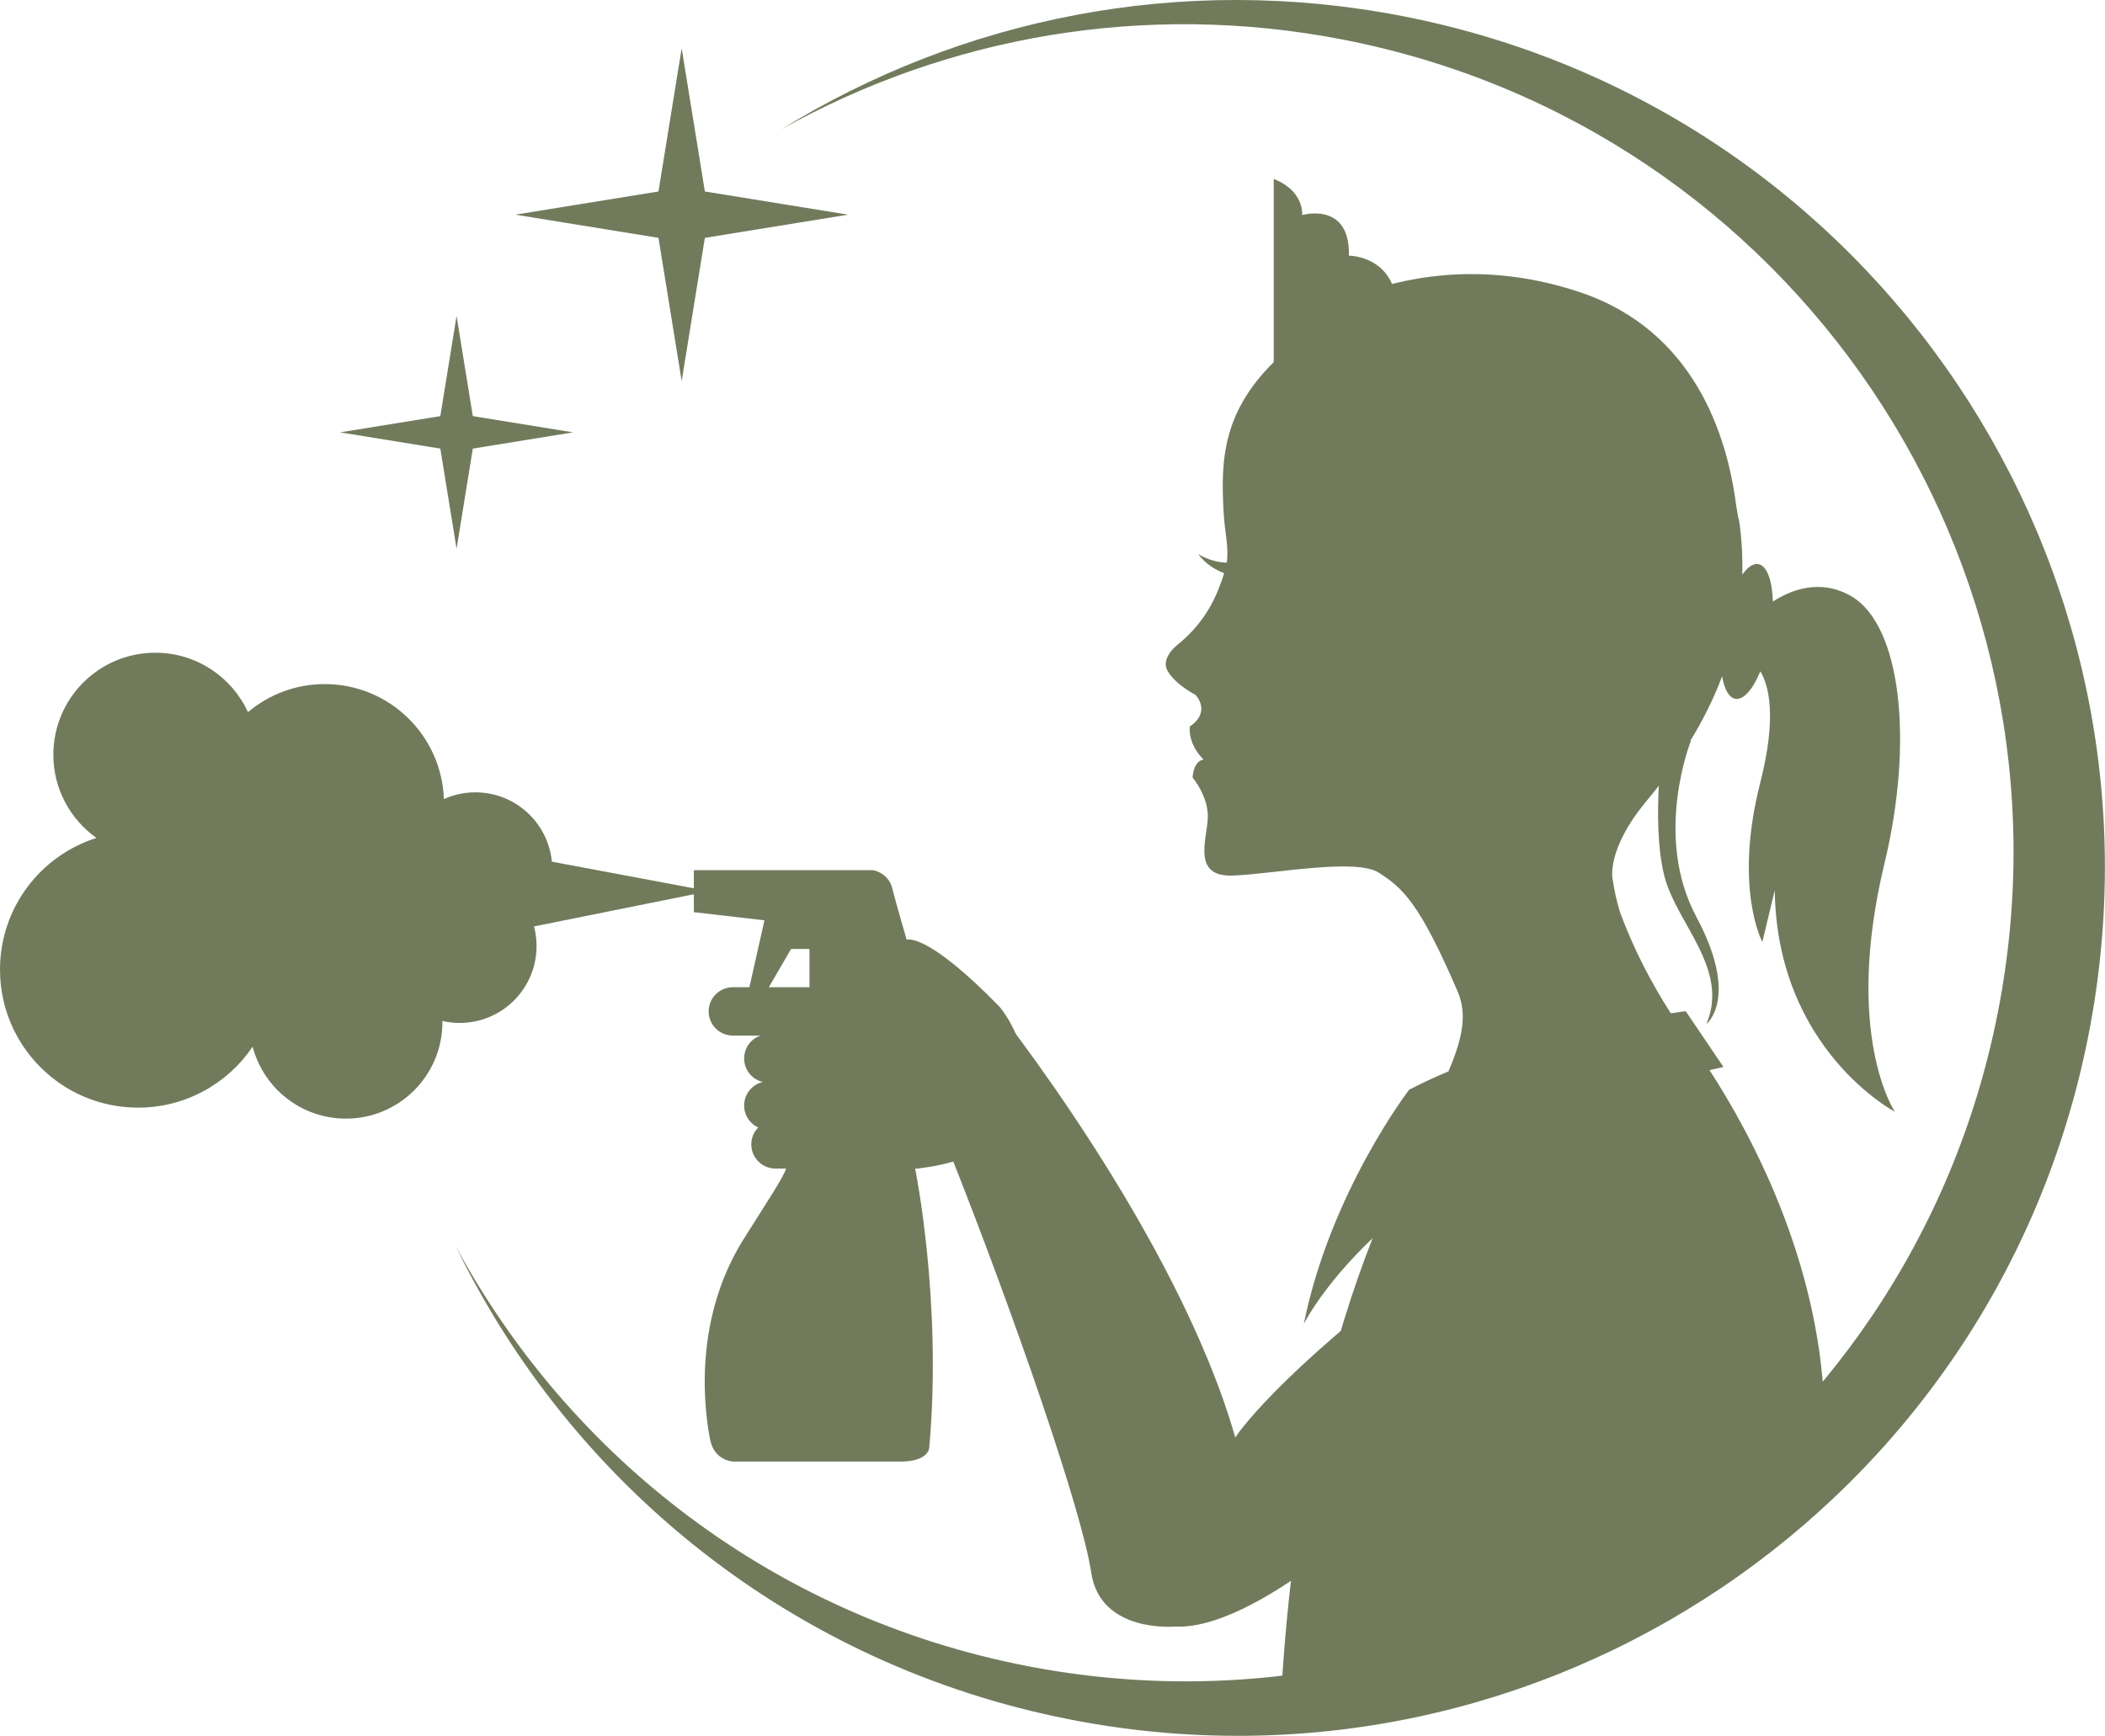
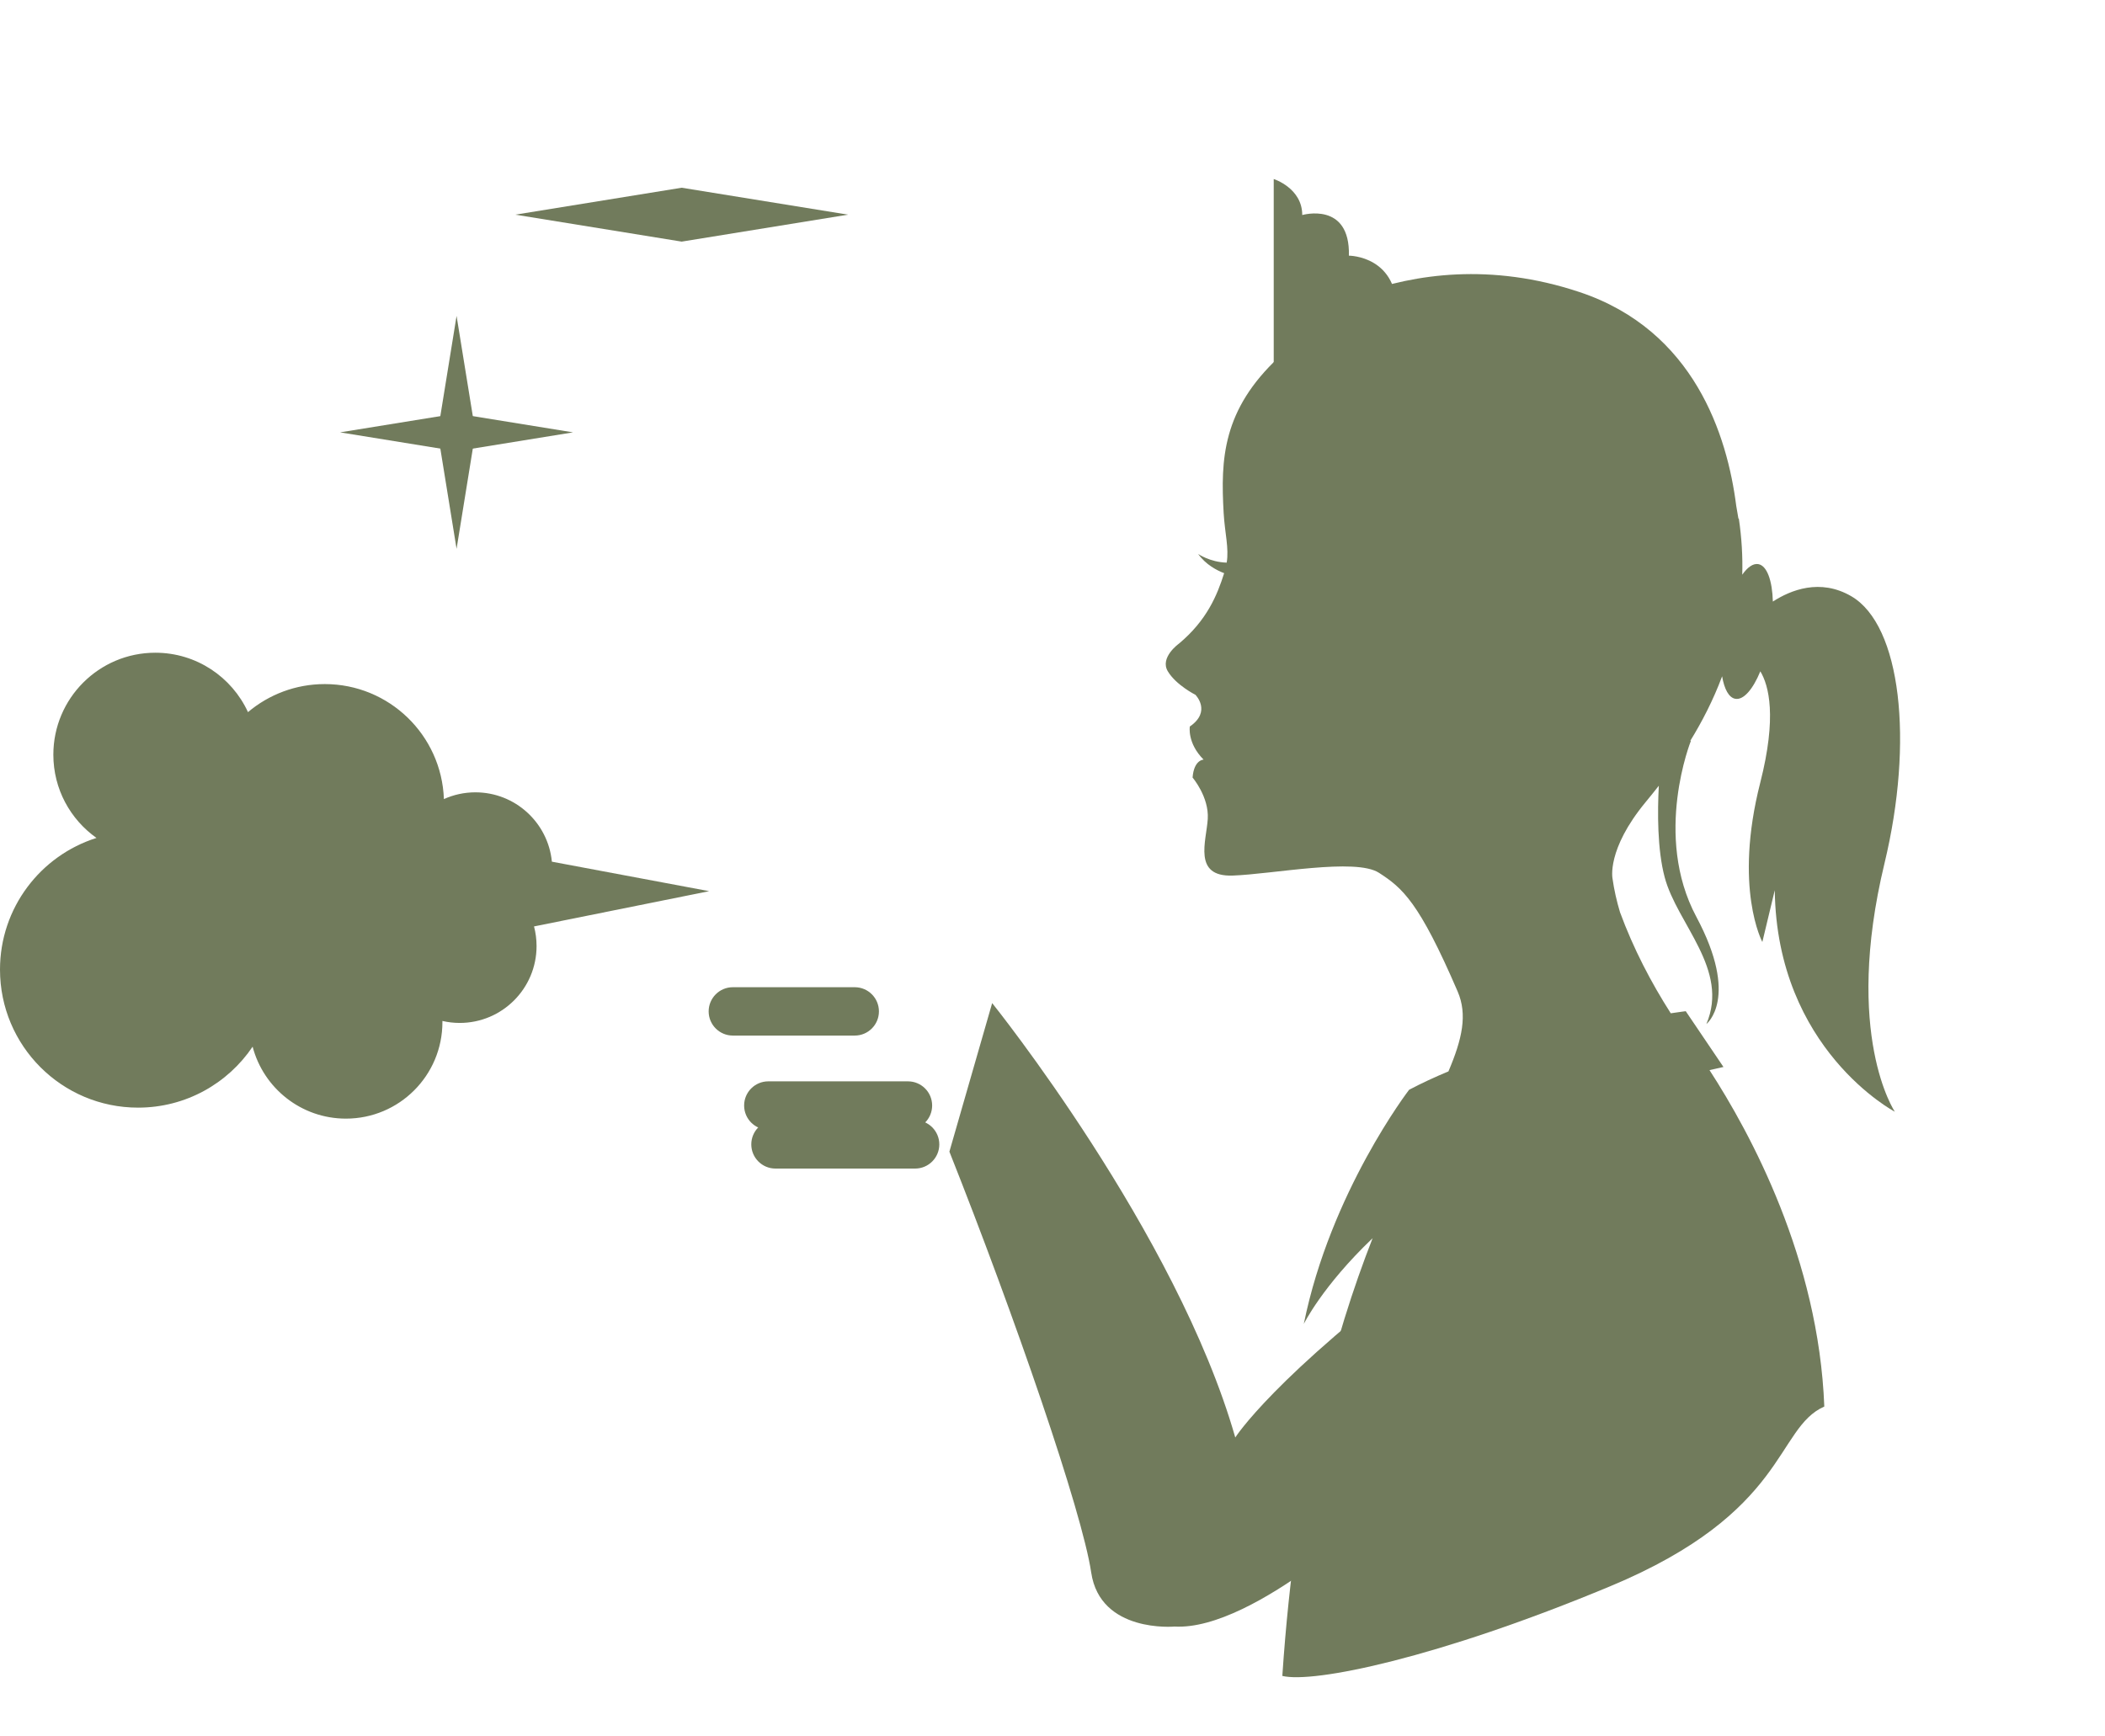
<svg xmlns="http://www.w3.org/2000/svg" fill="#000000" height="343.6" preserveAspectRatio="xMidYMid meet" version="1" viewBox="0.0 0.0 416.6 343.6" width="416.6" zoomAndPan="magnify">
  <defs>
    <clipPath id="a">
-       <path d="M 90 0 L 416.578 0 L 416.578 343.578 L 90 343.578 Z M 90 0" />
-     </clipPath>
+       </clipPath>
  </defs>
  <g>
    <g id="change1_2">
      <path d="M 372.961 170.879 C 378.789 146.688 376.234 123.762 366.402 118.023 C 360.223 114.418 354.367 116.801 350.867 119.07 C 350.754 114.918 349.707 111.953 347.98 111.656 C 346.957 111.484 345.848 112.273 344.809 113.75 C 344.91 110.207 344.707 106.496 344.129 102.625 L 344.055 102.668 C 343.922 101.82 343.777 100.969 343.617 100.117 C 341.855 86.242 335.332 65.387 312.602 57.809 C 277.328 46.051 252.398 67.215 252.398 67.215 L 253.098 70.699 C 241.938 81.137 241.555 90.863 242.176 101.59 C 242.402 105.484 243.258 108.539 242.773 111.363 C 239.473 111.273 237.121 109.645 237.121 109.645 C 238.664 111.789 240.855 112.91 242.27 113.449 C 240.898 117.801 238.852 122.789 233.305 127.41 C 233.305 127.41 229.48 130.141 231.121 132.871 C 232.758 135.605 236.582 137.52 236.582 137.52 C 236.582 137.52 239.848 140.797 235.477 143.801 C 235.477 143.801 234.93 147.078 238.207 150.355 C 238.207 150.355 236.297 150.355 236.023 153.906 C 236.023 153.906 239.301 157.734 239.027 162.105 C 238.754 166.477 236.023 173.574 243.945 173.305 C 251.867 173.031 268.27 169.754 272.914 172.758 C 277.559 175.762 280.836 178.492 288.484 196.25 C 290.453 200.82 289.398 205.637 286.66 212.066 C 283.965 213.188 281.348 214.395 278.875 215.703 C 278.875 215.703 263.324 235.922 258.035 262.051 C 258.035 262.051 261.695 254.578 271.652 245.082 C 264.125 264.32 256.48 291.48 253.785 331.719 C 259.891 333.227 284.48 328.223 318.641 313.988 C 353.922 299.289 351.305 282.727 361.047 278.398 C 359.922 249.141 346.43 224.312 338.328 211.809 C 339.242 211.598 340.16 211.395 341.09 211.191 L 333.625 200.148 C 333.625 200.148 332.547 200.281 330.66 200.562 C 326.773 194.48 323.273 187.785 320.617 180.566 C 319.953 178.352 319.449 176.133 319.137 173.918 C 319.137 173.918 317.902 168.184 325.691 158.758 C 326.492 157.785 327.371 156.707 328.297 155.523 C 328.023 160.664 327.984 168.133 329.461 173.656 C 331.938 182.926 342.305 191.871 337.711 202.688 C 337.711 202.688 344.336 197.562 335.719 181.461 C 327.105 165.359 334.668 146.578 334.668 146.578 L 334.508 146.66 C 336.809 142.922 339.035 138.652 340.824 133.863 C 341.258 136.414 342.164 138.102 343.445 138.316 C 345.082 138.598 346.934 136.41 348.387 132.879 C 350.074 135.68 351.699 141.859 348.375 154.898 C 343.047 175.797 348.785 186.449 348.785 186.449 C 349.191 184.809 351.242 176.207 351.242 176.207 C 351.652 207.758 375.008 220.047 375.008 220.047 C 375.008 220.047 364.762 204.887 372.961 170.879" fill="#717b5c" />
    </g>
    <g id="change1_3">
-       <path d="M 134.91 9.559 L 140.242 42.488 L 134.91 75.422 L 129.574 42.488 L 134.91 9.559" fill="#717b5c" />
-     </g>
+       </g>
    <g id="change1_4">
      <path d="M 101.98 42.488 L 134.91 37.156 L 167.84 42.488 L 134.91 47.824 L 101.98 42.488" fill="#717b5c" />
    </g>
    <g id="change1_5">
      <path d="M 90.359 62.527 L 94.094 85.578 L 90.359 108.629 L 86.625 85.578 L 90.359 62.527" fill="#717b5c" />
    </g>
    <g id="change1_6">
      <path d="M 67.305 85.578 L 90.359 81.844 L 113.41 85.578 L 90.359 89.312 L 67.305 85.578" fill="#717b5c" />
    </g>
    <g clip-path="url(#a)" id="change1_1">
      <path d="M 277.691 3.211 C 233.555 -5.406 190.066 3.719 154.598 25.617 C 187.262 7.363 226.309 0.129 265.906 7.859 C 354.789 25.207 412.781 111.32 395.43 200.203 C 378.086 289.082 291.969 347.074 203.09 329.727 C 152.996 319.949 112.715 288.324 90.203 246.676 C 112.98 293.594 156.758 329.605 211.887 340.367 C 304.988 358.539 395.195 297.797 413.367 204.691 C 431.539 111.586 370.793 21.383 277.691 3.211" fill="#717b5c" />
    </g>
    <g id="change1_7">
      <path d="M 252.082 72.262 L 252.082 35.434 C 252.082 35.434 257.727 37.215 257.727 42.562 C 257.727 42.562 267.23 39.809 266.961 50.605 C 266.961 50.605 277.031 50.578 276.438 62.461 L 252.082 72.262" fill="#717b5c" />
    </g>
    <g id="change1_8">
      <path d="M 145.035 204.973 C 142.391 204.973 140.25 202.828 140.25 200.188 C 140.25 197.547 142.391 195.402 145.035 195.402 L 169.164 195.402 C 171.809 195.402 173.949 197.547 173.949 200.188 C 173.949 202.828 171.809 204.973 169.164 204.973 L 145.035 204.973" fill="#717b5c" />
    </g>
    <g id="change1_9">
-       <path d="M 152.055 214.285 C 149.41 214.285 147.27 212.145 147.27 209.504 C 147.27 206.859 149.41 204.719 152.055 204.719 L 179.695 204.719 C 182.336 204.719 184.48 206.859 184.48 209.504 C 184.48 212.145 182.336 214.285 179.695 214.285 L 152.055 214.285" fill="#717b5c" />
-     </g>
+       </g>
    <g id="change1_10">
      <path d="M 152.055 223.602 C 149.41 223.602 147.27 221.461 147.27 218.816 C 147.27 216.176 149.41 214.035 152.055 214.035 L 179.695 214.035 C 182.336 214.035 184.48 216.176 184.48 218.816 C 184.48 221.461 182.336 223.602 179.695 223.602 L 152.055 223.602" fill="#717b5c" />
    </g>
    <g id="change1_11">
      <path d="M 153.473 231.297 C 150.828 231.297 148.688 229.152 148.688 226.512 C 148.688 223.871 150.828 221.73 153.473 221.73 L 181.113 221.73 C 183.754 221.73 185.898 223.871 185.898 226.512 C 185.898 229.152 183.754 231.297 181.113 231.297 L 153.473 231.297" fill="#717b5c" />
    </g>
    <g id="change1_12">
-       <path d="M 137.32 172.242 L 172.762 172.242 C 172.762 172.242 175.797 172.648 176.605 175.887 C 177.418 179.129 179.441 186.012 179.441 186.012 C 179.441 186.012 183.254 184.301 197.891 199.344 C 199.438 201.277 205.109 209.289 201.766 219.145 C 197.918 230.484 181.113 231.297 181.113 231.297 C 181.113 231.297 186.531 257.695 183.895 286.656 C 183.895 286.656 183.695 289.488 177.621 289.289 L 145.016 289.289 C 145.016 289.289 141.371 289.086 140.562 285.035 C 139.754 280.984 136.512 262.152 147.242 245.145 C 157.977 228.133 155.75 232.59 156.559 222.664 L 160.203 197.961 L 160.203 187.836 L 156.559 187.836 L 151.496 196.543 L 148.055 196.543 L 151.293 182.164 L 137.32 180.547 L 137.32 172.242" fill="#717b5c" />
-     </g>
+       </g>
    <g id="change1_13">
      <path d="M 196.359 198.547 C 196.359 198.547 232.891 243.988 244.473 284.527 C 244.473 284.527 252.047 272.5 283.676 248.891 L 274.77 297.449 C 274.77 297.449 248.48 322.84 232.445 321.949 C 232.445 321.949 217.742 323.285 215.961 311.258 C 214.18 299.23 200.812 260.473 187.895 227.949 L 196.359 198.547" fill="#717b5c" />
    </g>
    <g id="change1_14">
      <path d="M 19.094 165.855 C 13.93 162.199 10.559 156.184 10.559 149.379 C 10.559 138.23 19.594 129.195 30.738 129.195 C 38.879 129.195 45.887 134.016 49.078 140.953 C 53.184 137.492 58.484 135.402 64.273 135.402 C 77.027 135.402 87.406 145.52 87.852 158.164 C 89.754 157.309 91.859 156.828 94.082 156.828 C 101.98 156.828 108.473 162.852 109.223 170.555 L 140.348 176.391 L 105.688 183.371 C 106.016 184.609 106.191 185.914 106.191 187.258 C 106.191 195.66 99.379 202.473 90.977 202.473 C 89.801 202.473 88.656 202.336 87.555 202.082 C 87.555 202.16 87.559 202.238 87.559 202.316 C 87.559 212.863 79.012 221.414 68.465 221.414 C 59.598 221.414 52.145 215.367 49.996 207.172 C 45.086 214.453 36.766 219.238 27.324 219.238 C 12.234 219.238 0 207.008 0 191.914 C 0 179.695 8.023 169.348 19.094 165.855" fill="#717b5c" />
    </g>
  </g>
</svg>